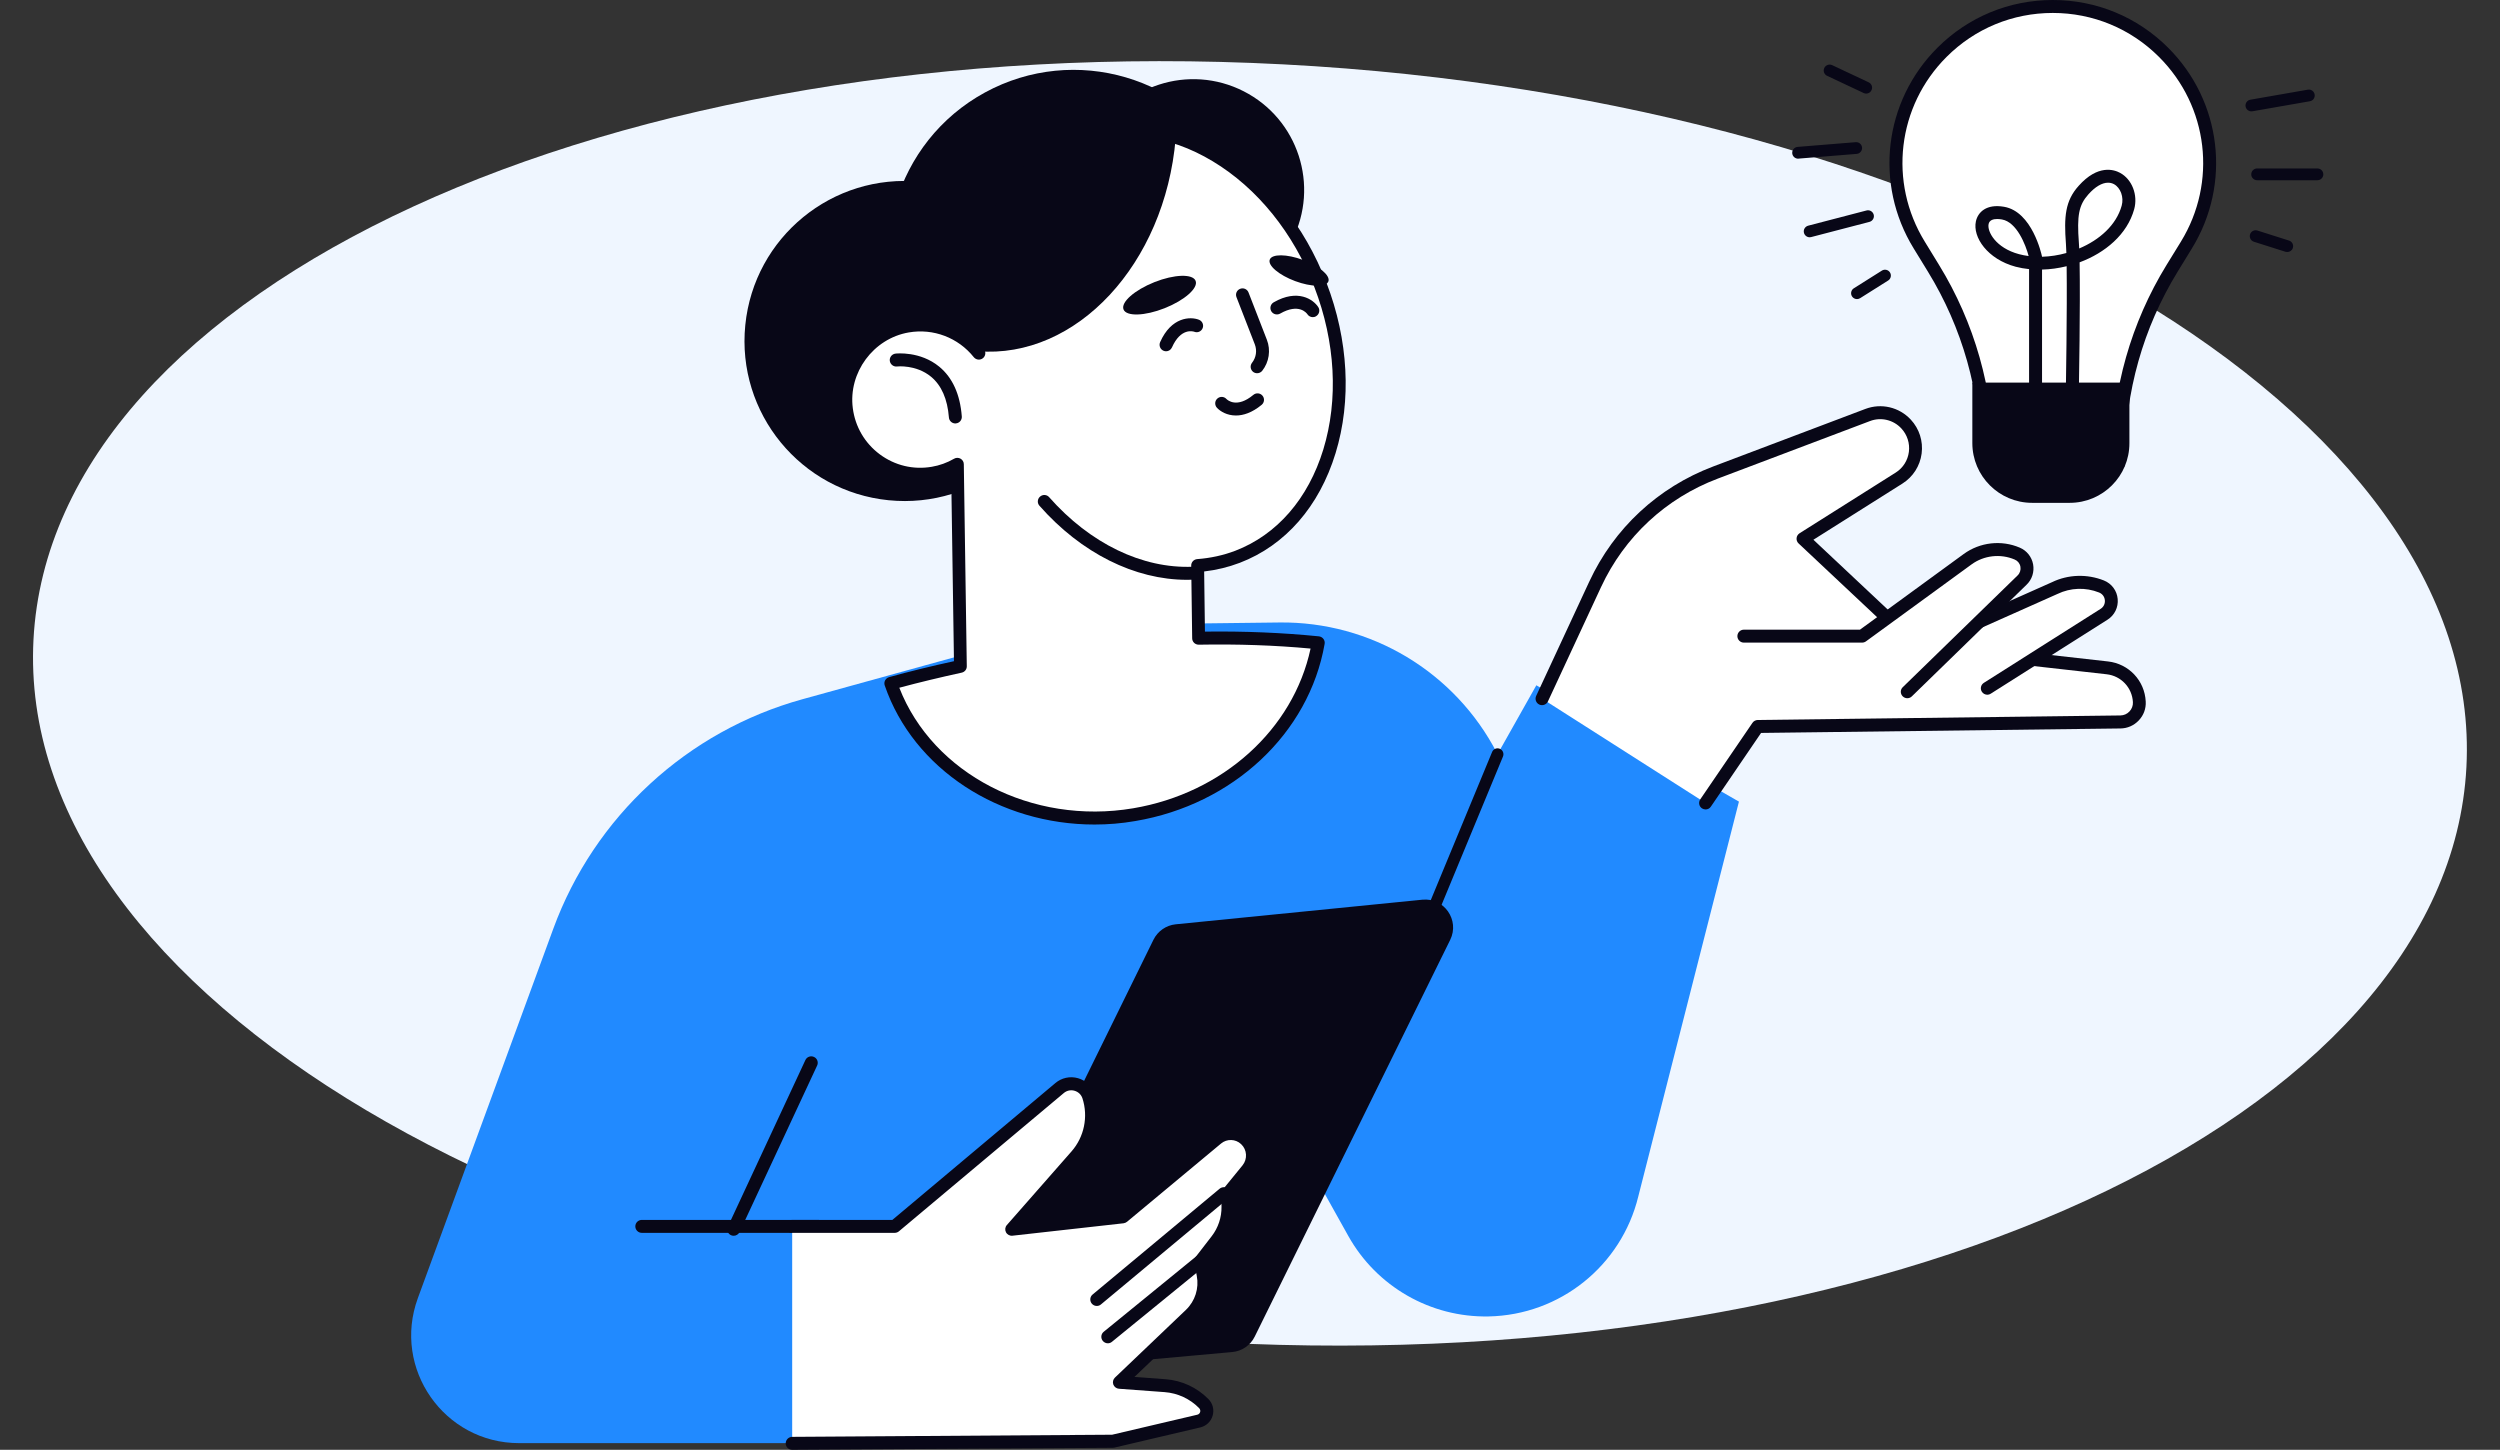
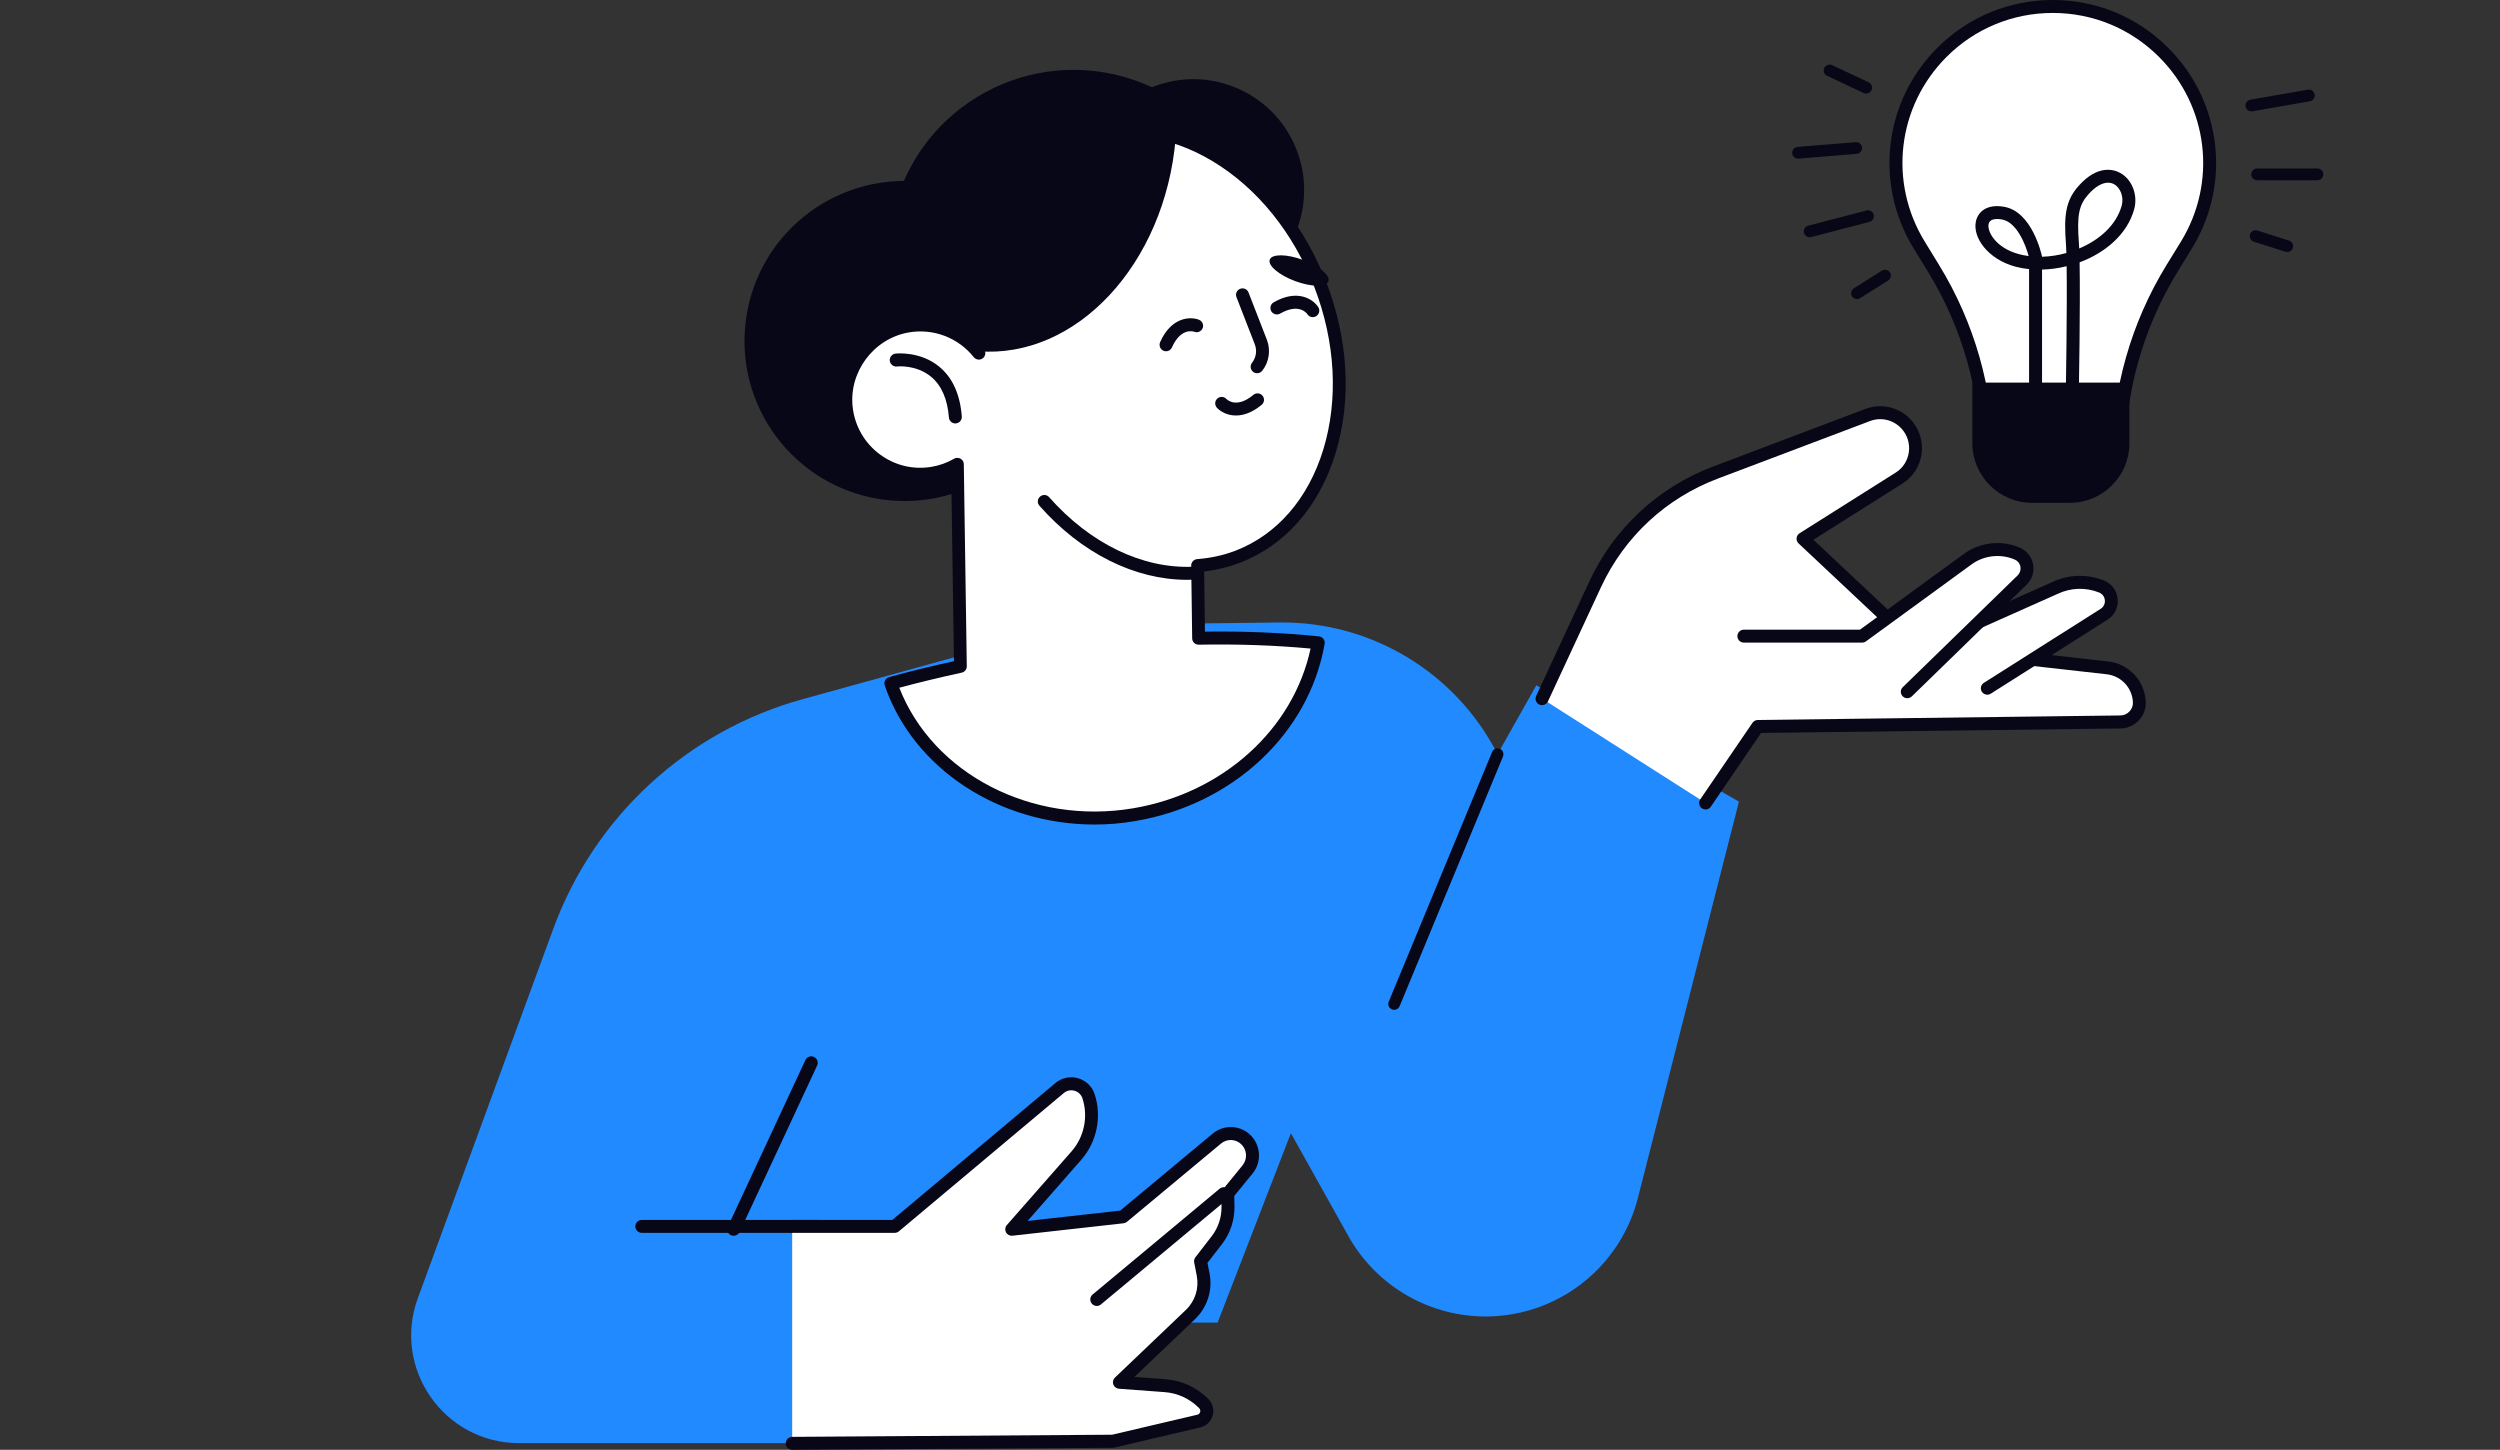
<svg xmlns="http://www.w3.org/2000/svg" width="1514" height="878" viewBox="0 0 1514 878" fill="none">
  <rect x="0" y="0" width="1514" height="878" fill="#333333" stroke="none" />
-   <path d="M736.688 812.962C1143.55 834.286 1482.46 678.313 1493.66 464.587C1504.86 250.86 1184.11 60.313 777.247 38.989C370.385 17.665 31.479 173.638 20.279 387.364C9.079 601.091 329.826 791.638 736.688 812.962Z" fill="#EFF6FF" />
  <g clip-path="url(#clip0_44_571)">
    <path d="M930.41 415.005L906.916 456.721L906.642 456.173C881.225 406.968 830.197 376.308 774.815 376.975L648.676 378.504L486.021 423.435C416.206 442.725 359.961 494.478 335.055 562.502L253.041 786.177C237.43 828.795 268.965 873.962 314.384 873.962H484.335L498.298 742.226L523.479 800.958H737.397L781.758 686.239L816.509 748.46C833.649 779.159 866.36 797.939 901.543 797.234C944.726 796.371 981.909 766.535 992.146 724.583L1053.1 485.46L930.41 415.005Z" fill="#218AFF" />
    <path d="M1032.9 486.284L1064.51 439.941L1284.16 437.197C1290.75 437.118 1295.92 431.59 1295.61 425.003C1295.06 414.339 1286.86 405.635 1276.23 404.459L1161.39 391.521L1091.89 326.241L1150.1 289.504C1161.43 282.329 1163.51 266.647 1154.37 256.806C1148.45 250.415 1139.23 248.258 1131.07 251.356L1038.9 286.211C1006.7 298.404 980.577 322.673 966.065 353.882L933.902 423.121L1032.9 486.284Z" fill="white" />
    <path d="M1032.9 490.204C1032.15 490.204 1031.37 489.969 1030.7 489.538C1028.9 488.322 1028.47 485.892 1029.68 484.088L1061.3 437.745C1062 436.687 1063.22 436.06 1064.47 436.02L1284.12 433.276C1286.24 433.237 1288.2 432.374 1289.61 430.845C1291.06 429.316 1291.81 427.316 1291.69 425.199C1291.22 416.417 1284.55 409.32 1275.8 408.34L1160.96 395.402C1160.14 395.324 1159.31 394.931 1158.72 394.383L1089.22 329.103C1088.32 328.28 1087.89 327.064 1088.01 325.888C1088.12 324.673 1088.79 323.614 1089.81 322.948L1148.02 286.211C1152.45 283.427 1155.35 278.84 1156.02 273.664C1156.68 268.489 1155.04 263.314 1151.47 259.472C1146.6 254.218 1139.11 252.453 1132.45 255.002L1040.27 289.857C1008.86 301.737 983.753 325.065 969.594 355.529L937.432 424.768C936.53 426.728 934.176 427.591 932.215 426.689C930.254 425.787 929.391 423.435 930.293 421.475L962.456 352.235C977.478 319.889 1004.11 295.15 1037.45 282.525L1129.62 247.67C1139.31 243.985 1150.13 246.533 1157.19 254.139C1162.33 259.668 1164.73 267.156 1163.74 274.684C1162.76 282.172 1158.53 288.798 1152.13 292.837L1098.2 326.868L1163.08 387.796L1276.63 400.577C1289.22 401.989 1298.83 412.183 1299.45 424.846C1299.69 429.12 1298.2 433.158 1295.26 436.256C1292.35 439.353 1288.39 441.117 1284.12 441.156L1066.51 443.862L1036.08 488.518C1035.37 489.616 1034.15 490.204 1032.9 490.204Z" fill="#080717" />
    <path d="M1203.52 416.809L1274.23 371.996C1280.78 367.84 1279.84 358.038 1272.66 355.176C1263.49 351.53 1253.21 351.843 1244.35 356.156L1169.04 389.717L1203.52 416.809Z" fill="white" />
    <path d="M1203.56 420.73C1202.26 420.73 1200.97 420.102 1200.22 418.926C1199.04 417.083 1199.59 414.692 1201.44 413.516L1272.16 368.702C1273.96 367.565 1274.9 365.605 1274.7 363.488C1274.51 361.37 1273.21 359.645 1271.21 358.822C1263.09 355.568 1253.92 355.881 1246.03 359.684L1170.61 393.285C1168.61 394.147 1166.29 393.285 1165.43 391.285C1164.57 389.325 1165.43 386.972 1167.43 386.11L1242.74 352.549C1252.5 347.844 1263.96 347.491 1274.12 351.529C1278.82 353.411 1282.04 357.724 1282.47 362.743C1282.94 367.761 1280.59 372.584 1276.31 375.289L1205.59 420.102C1204.97 420.534 1204.26 420.73 1203.56 420.73Z" fill="#080717" />
    <path d="M1056.08 385.208H1127.7L1191.59 338.63C1200.3 332.279 1211.75 330.985 1221.67 335.219C1228.11 337.964 1229.64 346.354 1224.66 351.216L1155.11 418.887L1056.08 385.208Z" fill="white" />
    <path d="M1155.08 422.847C1154.06 422.847 1153.04 422.455 1152.25 421.671C1150.72 420.102 1150.76 417.632 1152.33 416.143L1221.87 348.471C1223.28 347.099 1223.91 345.139 1223.56 343.178C1223.2 341.218 1221.95 339.65 1220.11 338.866C1211.52 335.18 1201.44 336.317 1193.91 341.845L1130.01 388.423C1129.35 388.894 1128.52 389.168 1127.7 389.168H1056.08C1053.92 389.168 1052.16 387.404 1052.16 385.247C1052.16 383.091 1053.92 381.327 1056.08 381.327H1126.4L1189.24 335.494C1199.04 328.358 1212.03 326.868 1223.17 331.652C1227.4 333.455 1230.42 337.219 1231.25 341.767C1232.07 346.276 1230.62 350.902 1227.32 354.078L1157.78 421.749C1157.08 422.455 1156.06 422.847 1155.08 422.847Z" fill="#080717" />
    <path d="M1176.06 31.719C1145.03 62.731 1139.31 110.995 1162.29 148.398L1170.92 162.474C1192.14 197.054 1203.4 236.849 1203.4 277.428V280.761H1282.94V277.428C1282.94 236.849 1294.2 197.054 1315.41 162.474L1324.04 148.398C1346.99 110.995 1341.3 62.731 1310.28 31.719C1273.21 -5.332 1213.12 -5.332 1176.06 31.719Z" fill="white" />
    <path d="M1282.9 284.681H1203.36C1201.2 284.681 1199.43 282.917 1199.43 280.761V277.428C1199.43 237.555 1188.41 198.505 1167.55 164.512L1158.92 150.437C1134.91 111.348 1140.84 61.359 1173.27 28.935C1191.94 10.272 1216.77 0 1243.17 0C1269.56 0 1294.39 10.272 1313.06 28.935C1345.5 61.359 1351.42 111.348 1327.42 150.437L1318.79 164.512C1297.92 198.505 1286.9 237.555 1286.9 277.428V280.761C1286.82 282.917 1285.1 284.681 1282.9 284.681ZM1207.32 276.84H1279.02C1279.13 235.712 1290.55 195.486 1312.08 160.435L1320.75 146.359C1342.83 110.367 1337.42 64.378 1307.53 34.502C1290.31 17.29 1267.45 7.841 1243.17 7.841C1218.85 7.841 1196.02 17.29 1178.84 34.463C1148.96 64.339 1143.54 110.328 1165.63 146.32L1174.25 160.396C1195.79 195.486 1207.2 235.712 1207.32 276.84Z" fill="#080717" />
    <path d="M1253.4 304.52H1230.66C1210.69 304.52 1194.45 288.328 1194.45 268.332V231.713H1289.57V268.371C1289.61 288.328 1273.41 304.52 1253.4 304.52Z" fill="#080717" />
    <path d="M1255.01 240.181C1254.97 240.181 1254.97 240.181 1254.93 240.181C1252.78 240.142 1251.05 238.378 1251.09 236.182C1251.09 235.594 1251.91 187.566 1251.56 161.219C1246.62 162.434 1241.6 163.14 1236.66 163.258V234.928C1236.66 237.084 1234.89 238.848 1232.74 238.848C1230.58 238.848 1228.81 237.084 1228.81 234.928V162.983C1226.03 162.709 1223.28 162.199 1220.69 161.532C1203.67 156.984 1194.49 143.654 1196.61 134.009C1197.83 128.52 1202.93 123.345 1213.67 125.227C1230.7 128.167 1236.34 154.005 1236.58 155.102C1236.62 155.22 1236.62 155.338 1236.66 155.495C1241.56 155.338 1246.54 154.593 1251.4 153.221C1251.33 150.986 1251.25 149.104 1251.13 147.653C1249.88 131.108 1250.7 121.659 1258.78 112.602C1270.47 99.468 1280.23 102.683 1283.92 104.682C1291.18 108.603 1294.82 118.091 1292.47 126.677C1288.23 142.007 1274.9 153.103 1259.41 158.866C1259.88 184.547 1259.01 233.869 1258.97 236.378C1258.9 238.456 1257.17 240.181 1255.01 240.181ZM1209.48 132.637C1207.16 132.637 1204.81 133.264 1204.3 135.656C1203.32 140.204 1208.61 150.162 1222.73 153.926C1224.62 154.436 1226.54 154.789 1228.54 155.063C1226.73 148.202 1221.36 134.48 1212.38 132.911C1211.52 132.755 1210.5 132.637 1209.48 132.637ZM1276.62 110.642C1272.98 110.642 1268.78 113.112 1264.66 117.777C1258.94 124.207 1257.72 130.481 1258.97 147.026C1259.05 148.006 1259.13 149.182 1259.17 150.476C1271.45 145.301 1281.65 136.322 1284.9 124.521C1286.31 119.424 1284.23 113.7 1280.19 111.504C1279.06 110.916 1277.88 110.642 1276.62 110.642Z" fill="#080717" />
    <path d="M1403.43 109.152H1366.91C1364.95 109.152 1363.35 107.545 1363.35 105.584C1363.35 103.624 1364.95 102.017 1366.91 102.017H1403.43C1405.39 102.017 1407 103.624 1407 105.584C1407 107.545 1405.39 109.152 1403.43 109.152Z" fill="#080717" />
    <path d="M1363.42 67.436C1361.74 67.436 1360.21 66.221 1359.93 64.496C1359.58 62.575 1360.87 60.693 1362.84 60.379L1397.63 54.302C1399.59 53.949 1401.43 55.282 1401.74 57.203C1402.1 59.124 1400.8 61.006 1398.84 61.32L1364.05 67.397C1363.86 67.397 1363.62 67.436 1363.42 67.436Z" fill="#080717" />
    <path d="M1385.19 152.633C1384.84 152.633 1384.49 152.593 1384.09 152.476L1364.95 146.399C1363.07 145.811 1362.05 143.811 1362.64 141.929C1363.23 140.047 1365.23 139.028 1367.11 139.616L1386.25 145.693C1388.13 146.281 1389.15 148.281 1388.56 150.163C1388.09 151.652 1386.68 152.633 1385.19 152.633Z" fill="#080717" />
    <path d="M1095.93 143.693C1094.36 143.693 1092.91 142.635 1092.48 141.027C1091.97 139.106 1093.14 137.185 1095.03 136.675L1130.37 127.461C1132.29 126.952 1134.21 128.128 1134.72 130.01C1135.23 131.931 1134.05 133.852 1132.17 134.362L1096.83 143.576C1096.56 143.654 1096.24 143.693 1095.93 143.693Z" fill="#080717" />
    <path d="M1088.95 96.096C1087.1 96.096 1085.53 94.685 1085.38 92.803C1085.22 90.843 1086.67 89.118 1088.63 88.961L1123.81 86.099C1125.78 85.942 1127.5 87.392 1127.66 89.353C1127.82 91.313 1126.36 93.038 1124.4 93.195L1089.22 96.057C1089.14 96.096 1089.02 96.096 1088.95 96.096Z" fill="#080717" />
    <path d="M1124.6 181.136C1123.42 181.136 1122.25 180.548 1121.58 179.489C1120.52 177.842 1121.03 175.608 1122.68 174.588L1139.66 163.885C1141.31 162.826 1143.54 163.336 1144.56 164.983C1145.62 166.629 1145.11 168.864 1143.47 169.883L1126.48 180.587C1125.89 180.94 1125.23 181.136 1124.6 181.136Z" fill="#080717" />
    <path d="M1130.17 56.693C1129.66 56.693 1129.15 56.575 1128.64 56.34L1106.48 45.911C1104.71 45.088 1103.93 42.931 1104.79 41.167C1105.62 39.403 1107.77 38.619 1109.54 39.442L1131.7 49.871C1133.46 50.694 1134.25 52.851 1133.38 54.615C1132.8 55.948 1131.5 56.693 1130.17 56.693Z" fill="#080717" />
    <path d="M703.909 252.892C758.297 223.24 778.341 155.13 748.678 100.762C719.015 46.395 650.877 26.359 596.489 56.011C542.1 85.662 522.056 153.773 551.72 208.14C581.383 262.507 649.52 282.543 703.909 252.892Z" fill="#080717" />
    <path d="M782.479 145.491C799.302 112.477 786.166 72.081 753.139 55.264C720.112 38.448 679.7 51.579 662.877 84.593C646.054 117.607 659.19 158.003 692.217 174.82C725.244 191.636 765.656 178.505 782.479 145.491Z" fill="#080717" />
    <path d="M644.298 216.172C649.637 162.913 610.772 115.411 557.492 110.074C504.211 104.738 456.691 143.587 451.352 196.846C446.013 250.106 484.878 297.607 538.158 302.944C591.439 308.281 638.959 269.432 644.298 216.172Z" fill="#080717" />
    <path d="M565.603 294.326C563.72 294.326 562.073 292.954 561.759 291.072C561.406 288.955 562.818 286.916 564.975 286.563C572.271 285.348 579.095 282.172 584.743 277.428C587.371 275.193 589.764 272.606 591.764 269.783C593.019 268.018 595.451 267.587 597.216 268.842C598.981 270.096 599.413 272.527 598.157 274.291C595.765 277.663 592.941 280.721 589.803 283.387C583.096 289.033 574.977 292.797 566.27 294.287C566.034 294.326 565.799 294.326 565.603 294.326Z" fill="#080717" />
    <path d="M749.477 337.219C804.035 316.282 826.509 242.652 799.681 172.746C772.853 102.84 706.881 63.162 652.284 84.06C606.747 101.546 583.566 155.769 592.783 213.874C582.821 201.367 566.544 194.545 549.639 197.485C526.145 201.602 509.514 224.107 512.574 247.748C515.868 273.351 539.755 290.837 564.975 286.603C570.387 285.701 575.369 283.819 579.84 281.231L581.644 403.596C567.25 406.693 553.13 410.104 539.48 413.868C558.699 469.738 620.867 504.554 686.917 493.419C745.633 483.5 789.444 440.294 798.348 389.325C775.52 387.012 751.242 386.071 725.865 386.541L725.276 342.551C733.474 341.963 741.593 340.238 749.477 337.219Z" fill="white" />
    <path d="M662.835 499.339C605.452 499.339 553.287 465.935 535.794 415.123C535.441 414.104 535.519 412.966 536.029 412.026C536.539 411.085 537.402 410.379 538.461 410.065C550.776 406.654 563.994 403.4 577.722 400.42L576.036 287.426C572.663 288.798 569.211 289.818 565.642 290.406C552.345 292.68 539.049 289.465 528.184 281.427C517.359 273.39 510.417 261.589 508.691 248.18C505.396 222.499 523.439 198.034 548.972 193.565C562.779 191.173 576.702 194.78 587.528 203.131C582.468 146.516 607.57 96.998 650.911 80.374C678.445 69.828 709.548 73.552 738.416 90.96C767.009 108.172 790.072 136.675 803.329 171.295C816.625 205.915 818.587 242.534 808.82 274.448C798.975 306.677 778.384 330.279 750.85 340.826C743.946 343.453 736.69 345.217 729.238 346.079L729.709 382.503C753.674 382.189 776.854 383.169 798.701 385.365C799.799 385.482 800.78 386.031 801.446 386.894C802.113 387.756 802.388 388.854 802.192 389.952C792.739 444.136 746.653 487.264 687.545 497.222C679.269 498.673 670.993 499.339 662.835 499.339ZM544.619 416.495C564.936 468.601 624.946 499.849 686.25 489.498C740.573 480.324 783.208 441.705 793.68 392.775C772.187 390.775 749.438 389.991 725.943 390.423C724.924 390.423 723.904 390.03 723.159 389.325C722.413 388.58 721.982 387.6 721.982 386.541L721.394 342.551C721.354 340.473 722.963 338.748 725.041 338.591C733.043 338.003 740.809 336.317 748.104 333.533C773.324 323.849 792.268 302.05 801.407 272.174C810.624 241.946 808.742 207.13 796.073 174.118C783.404 141.106 761.518 113.974 734.415 97.664C707.627 81.55 678.994 78.022 653.735 87.706C611.022 104.134 587.567 155.73 596.667 213.246C596.941 215.011 596 216.736 594.392 217.442C592.744 218.186 590.862 217.677 589.724 216.305C580.272 204.464 565.21 198.74 550.306 201.328C528.851 205.052 513.672 225.675 516.457 247.2C517.908 258.452 523.713 268.371 532.813 275.154C541.912 281.898 553.091 284.603 564.269 282.682C568.976 281.898 573.565 280.251 577.84 277.781C579.056 277.075 580.507 277.114 581.723 277.781C582.939 278.487 583.684 279.741 583.684 281.114L585.488 403.478C585.527 405.36 584.233 406.968 582.39 407.36C569.289 410.222 556.581 413.28 544.619 416.495Z" fill="#080717" />
    <path d="M578.584 256.453C576.545 256.453 574.819 254.884 574.662 252.846C573.799 241.672 570.151 233.36 563.837 228.145C554.815 220.696 543.323 221.911 543.206 221.95C541.088 222.186 539.127 220.657 538.852 218.5C538.617 216.344 540.146 214.423 542.304 214.148C542.892 214.07 557.247 212.541 568.818 222.068C576.858 228.694 581.447 238.849 582.467 252.218C582.624 254.375 581.016 256.257 578.859 256.413C578.78 256.413 578.702 256.453 578.584 256.453Z" fill="#080717" />
    <path d="M588.9 212.344C589.959 212.462 591.018 212.619 592.077 212.697C651.812 217.598 705.468 159.925 711.979 83.863C712.058 83.001 712.097 82.138 712.136 81.315C691.623 74.728 670.286 74.493 650.4 82.06C604.196 99.742 580.428 153.965 588.9 212.344Z" fill="#080717" />
    <path d="M718.883 351.137C687.152 351.137 654.754 334.945 629.495 306.284C628.044 304.677 628.201 302.168 629.848 300.756C631.496 299.305 633.967 299.462 635.379 301.109C660.089 329.103 691.741 344.472 722.335 343.217C724.453 343.1 726.335 344.825 726.414 346.981C726.492 349.137 724.806 350.98 722.648 351.059C721.393 351.137 720.138 351.137 718.883 351.137Z" fill="#080717" />
    <path d="M768.97 157.22C767.636 160.748 774.539 166.59 784.345 170.236C794.15 173.882 803.171 173.961 804.466 170.432C805.799 166.904 798.896 161.062 789.091 157.416C779.285 153.769 770.264 153.691 768.97 157.22Z" fill="#080717" />
-     <path d="M680.405 187.409C682.131 191.761 693.31 191.408 705.351 186.625C717.392 181.842 725.786 174.432 724.06 170.08C722.334 165.728 711.156 166.081 699.115 170.864C687.034 175.686 678.68 183.057 680.405 187.409Z" fill="#080717" />
    <path d="M761.323 226.028C760.46 226.028 759.597 225.753 758.891 225.204C757.204 223.871 756.891 221.401 758.224 219.716C760.734 216.501 761.362 212.345 759.911 208.542L748.811 179.96C748.026 177.921 749.007 175.686 751.046 174.902C753.086 174.118 755.322 175.098 756.106 177.137L767.206 205.719C769.677 212.031 768.579 219.284 764.382 224.577C763.637 225.518 762.46 226.028 761.323 226.028Z" fill="#080717" />
    <path d="M706.174 212.737C705.625 212.737 705.115 212.619 704.566 212.384C702.605 211.521 701.703 209.208 702.566 207.208C709.351 191.879 720.922 191.604 726.099 193.643C728.1 194.427 729.119 196.701 728.335 198.701C727.55 200.7 725.315 201.719 723.314 200.935C722.452 200.622 715.039 198.465 709.744 210.384C709.077 211.874 707.665 212.737 706.174 212.737Z" fill="#080717" />
    <path d="M795.053 192.075C793.759 192.075 792.504 191.447 791.758 190.31C791.248 189.526 786.542 183.449 775.246 189.918C773.363 190.977 770.971 190.349 769.872 188.468C768.813 186.586 769.441 184.194 771.324 183.096C785.875 174.745 795.367 181.332 798.348 185.997C799.524 187.84 798.975 190.232 797.171 191.408C796.504 191.879 795.759 192.075 795.053 192.075Z" fill="#080717" />
    <path d="M748.496 251.63C743.083 251.63 739.004 249.16 736.964 246.925C735.513 245.318 735.591 242.848 737.2 241.397C738.768 239.946 741.239 240.025 742.691 241.593C743.318 242.26 749.045 247.474 759.046 239.123C760.694 237.751 763.165 237.947 764.577 239.633C765.95 241.279 765.753 243.749 764.067 245.161C758.262 249.944 752.928 251.63 748.496 251.63Z" fill="#080717" />
    <path d="M844.317 611.55C843.847 611.55 843.415 611.471 842.945 611.275C841.14 610.53 840.238 608.452 841.023 606.61L903.621 455.389C904.367 453.585 906.446 452.683 908.289 453.467C910.093 454.212 910.956 456.29 910.211 458.133L847.612 609.354C847.063 610.726 845.729 611.55 844.317 611.55Z" fill="#080717" />
    <path d="M495.632 746.618H388.672C386.515 746.618 384.75 744.853 384.75 742.697C384.75 740.541 386.515 738.776 388.672 738.776H495.632C497.789 738.776 499.554 740.541 499.554 742.697C499.554 744.853 497.828 746.618 495.632 746.618Z" fill="#080717" />
-     <path d="M634.36 699.687L698.528 569.128C701.117 563.874 706.216 560.345 712.021 559.757L861.379 544.859C874.597 543.526 884.089 557.248 878.245 569.167L759.872 809.427C757.283 814.72 752.106 818.288 746.222 818.797L597.374 832.245C584.195 833.422 574.821 819.738 580.704 807.898L634.36 699.687Z" fill="#080717" />
    <path d="M479.746 874.079L673.975 872.785L725.984 860.553C730.769 859.416 732.456 853.535 729.043 850.045C722.807 843.694 714.453 839.812 705.588 839.146L677.937 837.107L720.924 796.097C727.435 789.863 730.377 780.767 728.651 771.906L727.082 763.79L736.966 751.009C741.477 745.167 743.83 737.992 743.673 730.66L743.516 722.897L755.479 708.234C759.95 702.784 759.401 694.786 754.263 689.963C749.439 685.455 742.026 685.259 736.927 689.454L679.976 736.855L612.671 744.383L651.814 699.804C660.443 689.963 663.267 676.319 659.227 663.891C656.796 656.442 647.578 653.854 641.617 658.912L541.835 744.147L479.746 742.344V874.079Z" fill="white" />
    <path d="M479.746 878C477.589 878 475.824 876.275 475.824 874.119C475.824 871.962 477.55 870.198 479.707 870.159L673.505 868.865L725.082 856.75C726.298 856.476 726.69 855.495 726.808 855.103C726.926 854.711 727.082 853.692 726.22 852.79C720.65 847.105 713.198 843.655 705.275 843.067L677.623 841.028C676.093 840.91 674.76 839.891 674.211 838.44C673.701 836.99 674.093 835.343 675.191 834.284L718.179 793.274C723.749 787.942 726.22 780.218 724.768 772.651L723.199 764.535C722.964 763.437 723.239 762.3 723.945 761.399L733.829 748.617C737.751 743.52 739.869 737.169 739.751 730.739L739.594 722.976C739.594 722.035 739.908 721.133 740.496 720.427L752.459 705.764C755.597 701.922 755.244 696.237 751.596 692.865C748.223 689.689 743.007 689.572 739.477 692.512L682.526 739.913C681.938 740.384 681.232 740.697 680.447 740.815L613.142 748.343C611.533 748.539 609.965 747.676 609.219 746.265C608.474 744.814 608.67 743.089 609.768 741.874L648.912 697.295C656.6 688.552 659.11 676.241 655.541 665.185C654.796 662.911 653.031 661.225 650.717 660.558C648.402 659.892 646.01 660.441 644.206 661.97L544.346 745.716C543.64 746.304 542.738 746.618 541.835 746.618H479.746C477.589 746.618 475.824 744.853 475.824 742.697C475.824 740.541 477.589 738.776 479.746 738.776H540.423L639.107 655.932C642.872 652.717 648.01 651.58 652.835 652.952C657.659 654.325 661.424 657.932 662.954 662.715C667.386 676.398 664.248 691.61 654.756 702.432L622.32 739.404L678.408 733.131L734.456 686.474C741.046 680.985 750.733 681.26 756.97 687.102C763.598 693.296 764.304 703.686 758.539 710.704L747.478 724.231L747.596 730.543C747.753 738.776 745.085 746.853 740.065 753.401L731.24 764.81L732.495 771.161C734.495 781.355 731.162 791.745 723.631 798.959L687.036 833.853L705.902 835.265C715.747 836.009 724.964 840.283 731.868 847.34C734.495 850.006 735.398 853.731 734.378 857.338C733.319 860.906 730.534 863.572 726.926 864.435L674.917 876.667C674.642 876.746 674.328 876.785 674.054 876.785L479.746 878Z" fill="#080717" />
    <path d="M664.209 790.882C663.071 790.882 661.973 790.412 661.189 789.471C659.816 787.824 660.012 785.315 661.699 783.943L738.614 719.878C740.261 718.506 742.771 718.702 744.144 720.388C745.517 722.035 745.321 724.544 743.634 725.916L666.719 789.98C665.974 790.608 665.111 790.882 664.209 790.882Z" fill="#080717" />
-     <path d="M670.916 813.505C669.778 813.505 668.641 812.995 667.856 812.054C666.484 810.368 666.719 807.898 668.405 806.526L724.572 760.732C726.258 759.36 728.729 759.595 730.102 761.281C731.475 762.967 731.24 765.437 729.553 766.809L673.387 812.603C672.641 813.23 671.779 813.505 670.916 813.505Z" fill="#080717" />
    <path d="M444.328 748.382C443.779 748.382 443.191 748.264 442.681 748.029C440.72 747.127 439.857 744.775 440.798 742.814L487.747 641.974C488.649 640.014 491.003 639.151 492.964 640.092C494.925 640.994 495.788 643.346 494.846 645.307L447.897 746.108C447.23 747.519 445.818 748.382 444.328 748.382Z" fill="#080717" />
  </g>
  <defs>
    <clipPath id="clip0_44_571">
      <rect width="1158" height="878" fill="white" transform="translate(249)" />
    </clipPath>
  </defs>
</svg>